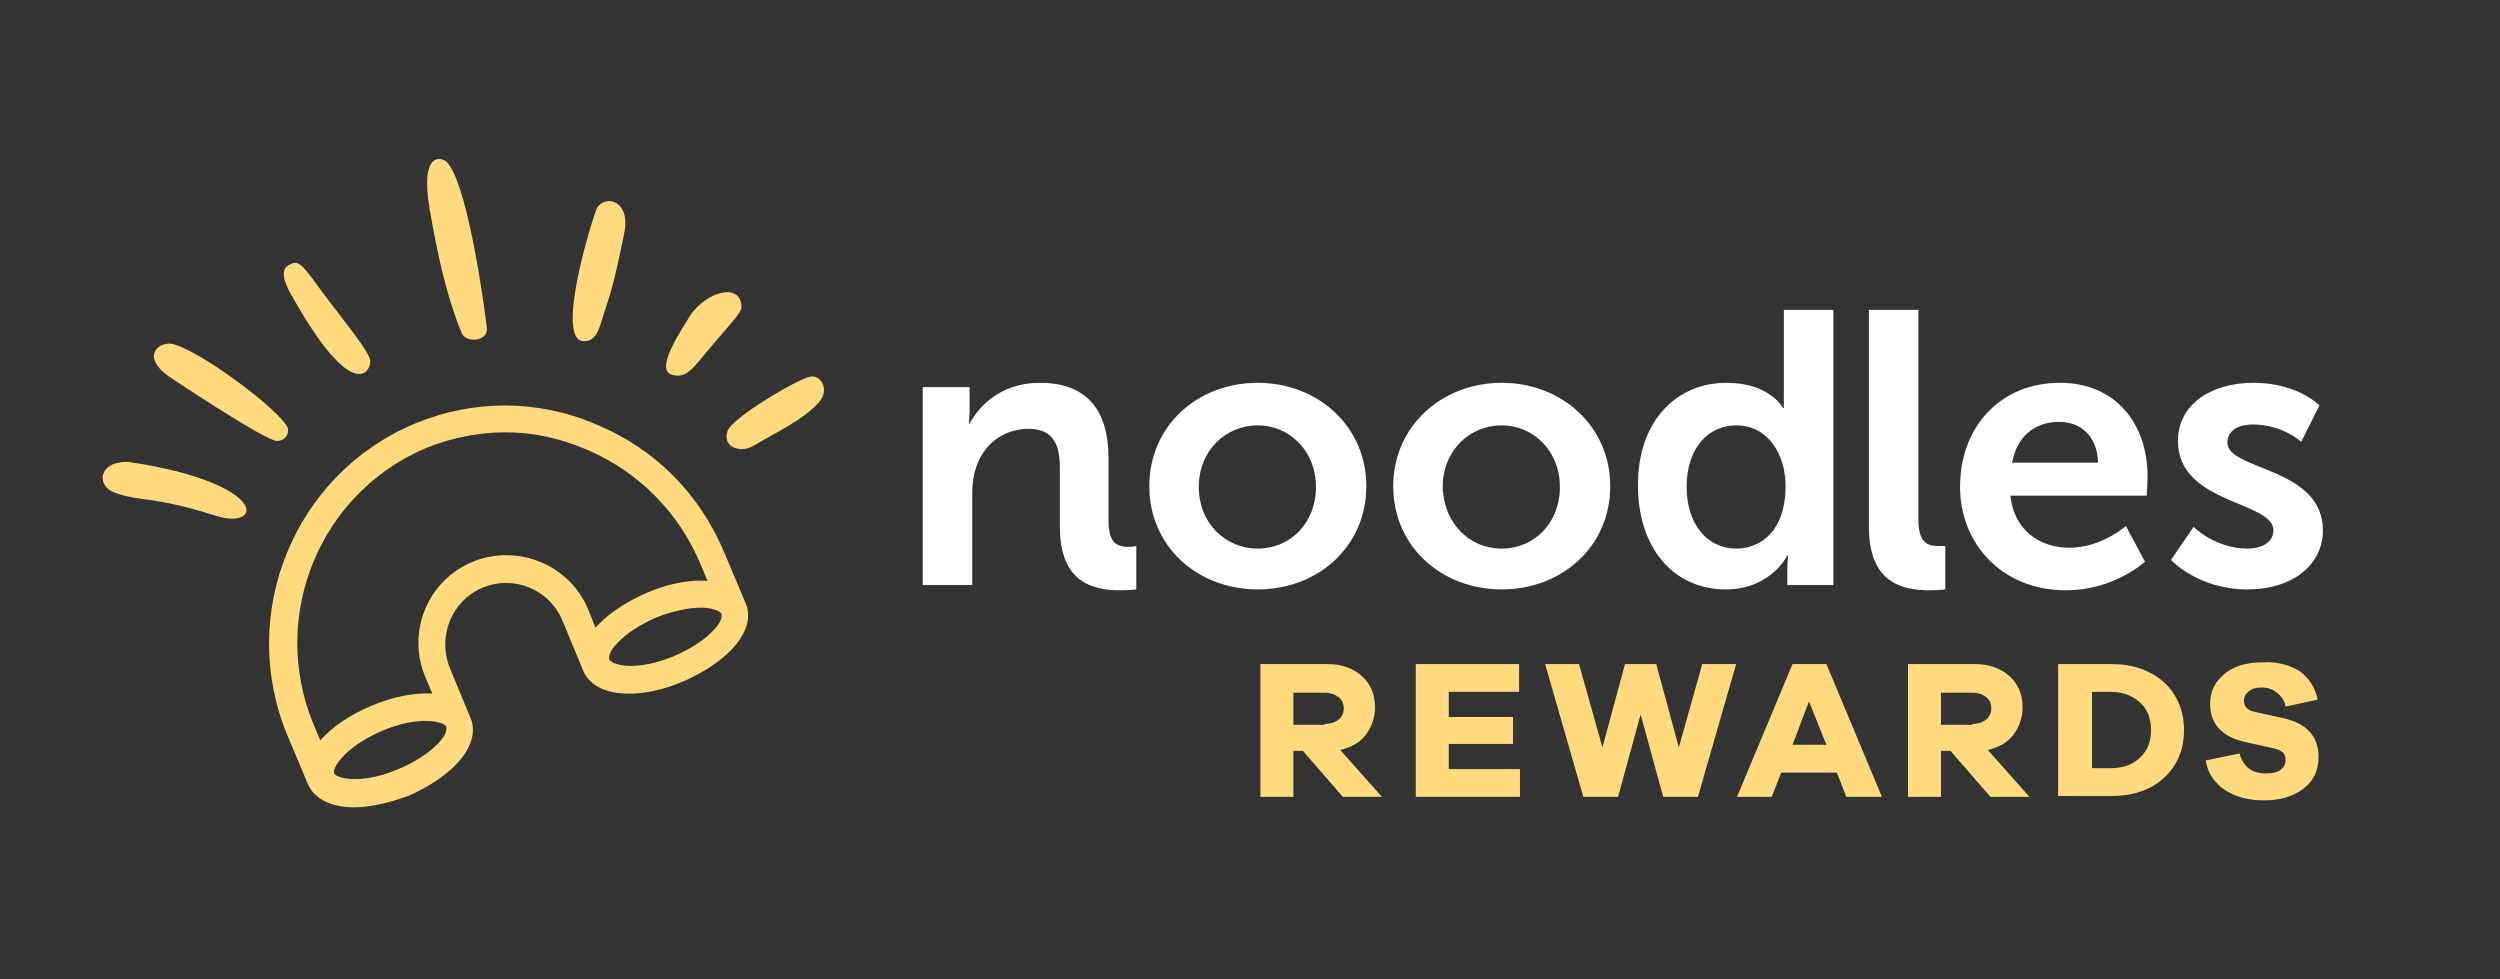
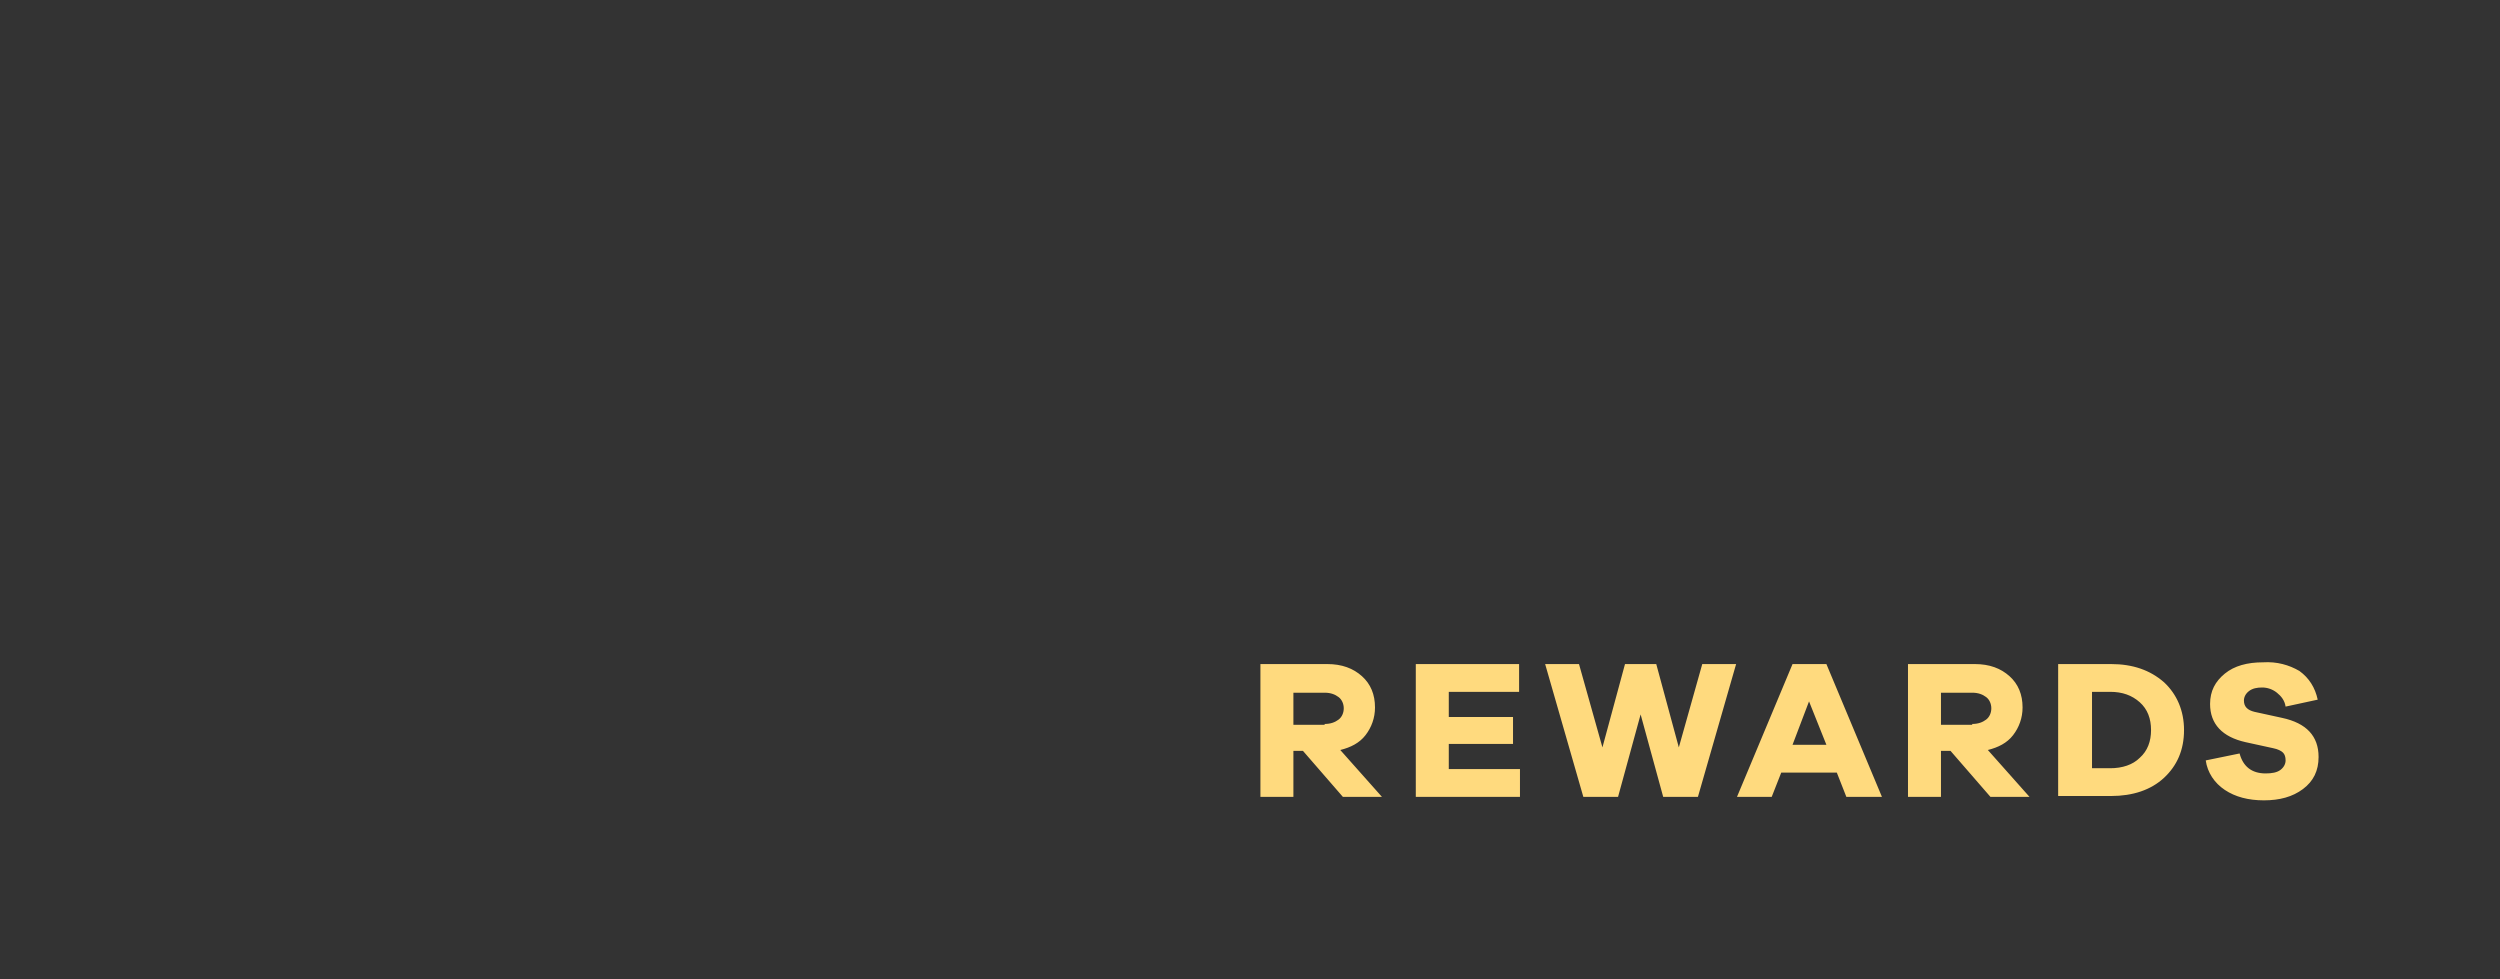
<svg xmlns="http://www.w3.org/2000/svg" id="Layer_1" version="1.1" viewBox="0 0 288 112.8" x="0" xml:space="preserve" y="0">
  <rect x="0" y="0" width="288" height="112.8" fill="#333333" stroke="none" />
  <style>.st0 {
  fill: #ffda7e
}</style>
  <path class="st0" d="M154.7 91.8l-4.6-5.3H149v5.3h-3.8V76.5h7.7c1.7 0 3 .5 4 1.4 1 .9 1.5 2.1 1.5 3.6 0 1.2-.4 2.3-1.1 3.2-.7.9-1.7 1.4-2.9 1.7l4.8 5.4h-4.5zm-2.1-8.4c.7 0 1.2-.2 1.6-.5.4-.3.6-.8.6-1.3s-.2-1-.6-1.3c-.4-.3-.9-.5-1.6-.5H149v3.7h3.6zm22.4 8.4h-11.9V76.5H175v3.2h-8.1v2.9h7.4v3.1h-7.4v2.9h8.2v3.2zm20.6 0h-4l-2.6-9.5-2.6 9.5h-4L178 76.5h3.9l2.7 9.6 2.6-9.6h3.6l2.6 9.6 2.7-9.6h3.9l-4.4 15.3zm17.1 0l-1.1-2.8h-6.4l-1.1 2.8h-4l6.4-15.3h3.9l6.4 15.3h-4.1zm-4.3-11l-1.9 5h3.9l-2-5zm20.9 11l-4.6-5.3h-1.1v5.3h-3.8V76.5h7.7c1.7 0 3 .5 4 1.4 1 .9 1.5 2.1 1.5 3.6 0 1.2-.4 2.3-1.1 3.2-.7.9-1.7 1.4-2.9 1.7l4.8 5.4h-4.5zm-2.1-8.4c.7 0 1.2-.2 1.6-.5.4-.3.6-.8.6-1.3s-.2-1-.6-1.3c-.4-.3-.9-.5-1.6-.5h-3.6v3.7h3.6zm16-6.9c2.5 0 4.5.7 6.1 2.1 1.5 1.4 2.3 3.3 2.3 5.5 0 2.3-.8 4.1-2.3 5.5-1.5 1.4-3.6 2.1-6.1 2.1h-6.1V76.5h6.1zm-.1 12c1.4 0 2.6-.4 3.4-1.2.9-.8 1.3-1.9 1.3-3.2 0-1.3-.4-2.4-1.3-3.2-.9-.8-2-1.2-3.4-1.2H241v8.8h2.1zm21.8-11.2c1.1.8 1.8 1.9 2.1 3.3l-3.7.8c-.1-.7-.5-1.2-1-1.6-.5-.4-1.1-.6-1.7-.6-.6 0-1.1.1-1.5.4-.4.3-.6.7-.6 1.1 0 .7.4 1.1 1.2 1.3l3.2.7c2.8.6 4.2 2.1 4.2 4.5 0 1.6-.6 2.8-1.8 3.7-1.2.9-2.7 1.3-4.5 1.3-1.8 0-3.3-.4-4.5-1.2-1.2-.8-2-2-2.2-3.4l3.9-.8c.4 1.5 1.4 2.3 3 2.3.7 0 1.3-.1 1.7-.4.4-.3.6-.7.6-1.1 0-.4-.1-.7-.3-.9-.2-.2-.6-.4-1.1-.5l-3.2-.7c-2.7-.6-4.1-2.1-4.1-4.4 0-1.5.6-2.6 1.7-3.5 1.1-.9 2.6-1.3 4.4-1.3 1.6-.1 3 .3 4.2 1z" />
-   <path d="M144.9 44.1c6.9 0 12.5 5 12.5 11.9 0 7-5.6 11.9-12.5 11.9S132.4 63 132.4 56c0-6.9 5.5-11.9 12.5-11.9zm0 19.1c3.7 0 6.7-2.9 6.7-7.1 0-4.2-3.1-7.1-6.7-7.1-3.7 0-6.8 2.9-6.8 7.1 0 4.2 3.1 7.1 6.8 7.1zM173 44.1c6.9 0 12.5 5 12.5 11.9 0 7-5.6 11.9-12.5 11.9S160.5 63 160.5 56c0-6.9 5.6-11.9 12.5-11.9zm0 19.1c3.7 0 6.7-2.9 6.7-7.1 0-4.2-3.1-7.1-6.7-7.1-3.7 0-6.8 2.9-6.8 7.1.1 4.2 3.1 7.1 6.8 7.1zm25.9-19.1c5 0 6.5 2.9 6.5 2.9h.1V35.7h5.7v31.7h-5.3v-1.9c0-.8.1-1.5.1-1.5h-.1s-1.9 3.9-7.1 3.9c-6.1 0-10.1-4.9-10.1-11.9-.1-7.2 4.2-11.9 10.2-11.9zm1.1 19.1c2.9 0 5.7-2.1 5.7-7.2 0-3.5-1.9-7-5.7-7-3.1 0-5.7 2.5-5.7 7.1 0 4.3 2.4 7.1 5.7 7.1zm15.4-27.5h5.6v24.1c0 2.5.8 3.1 2.3 3.1h.8v5s-.8.1-1.8.1c-3.1 0-7-.8-7-7.3v-25zM130 63c-1.5 0-2.3-.6-2.3-3.1v-7.1c0-6-2.9-8.7-7.9-8.7-4.6 0-7.1 2.8-8.1 4.7h-.1s.1-.7.1-1.6v-2.6h-5.4v22.8h5.7V57c0-1.1.1-2.1.4-3 .8-2.7 3.1-4.6 6.1-4.6 2.9 0 3.6 1.9 3.6 4.6v6.7c0 6.5 3.9 7.3 7 7.3.9 0 1.8-.1 1.8-.1v-5s-.4.1-.9.1zm107.3-18.9c6.5 0 10.1 4.8 10.1 10.8 0 .7-.1 2.2-.1 2.2h-15.7c.4 4 3.4 6 6.8 6 3.7 0 6.5-2.5 6.5-2.5l2.2 4.1S243.6 68 238 68c-7.5 0-12.2-5.5-12.2-11.9 0-7 4.7-12 11.5-12zm4.4 9.2c-.1-3.1-2-4.7-4.5-4.7-2.9 0-4.9 1.8-5.4 4.7h9.9zm11 7.4s2.5 2.5 6.2 2.5c1.6 0 3-.7 3-2.1 0-3.4-11-3-11-10.3 0-4.2 3.8-6.7 8.7-6.7 5.1 0 7.6 2.6 7.6 2.6l-2.1 4.2s-2.1-2-5.6-2c-1.5 0-2.9.6-2.9 2.1 0 3.2 11 2.8 11 10.1 0 3.8-3.3 6.8-8.7 6.8-5.7 0-8.8-3.4-8.8-3.4l2.6-3.8z" fill="#fff" />
-   <path class="st0" d="M49.5 24.1c.8 4.6 1.8 9.7 3.7 14.3.5 1.1 2.9 1 2.9-.5 0-.2-2-16.4-4.6-19.2-.4-.5-3.2-1.6-2 5.4zM19.8 43.6s10.8 7.2 12.1 7.2c1.1 0 1.5-1.1 1.2-1.6C32 47 22.5 40 19.7 39.6c-1.5-.2-3.6 1.6.1 4zm47.5-4.3c1.4 0 1.7-1.5 1.9-2 1-3.3 1.3-3.4 2.7-10.4.8-3.8-2.1-4.5-3.1-3-.5 1-5 15.5-1.5 15.4zM13.1 56.7c3.1 1.2 4.1.3 11.7 2.7 5.6 1.8 6.3-3.8-10.1-6.2-3.5 0-3.5 2.8-1.6 3.5zm29.5-15.4c-.6-1.6-4.2-5.8-6.6-9.2-1.2-1.6-1.6-1.9-2.2-1.8-.9.3-1.7.8-.5 3.2 7.6 13.8 9.7 9 9.3 7.8zm34.9 1.9c1.7.4 2.3-.8 4.7-3.6 2.9-3.4 3.3-3.7 3.2-4.5-.3-2.5-3.9-1.5-5.8 1.1-1.2 2-4.3 6.5-2.1 7zm6.3 6.5c-.6 1.8 1.5 2.6 3.1 1.6 2.5-1.5 5.4-2.8 7.3-4.8 1.5-1.5.4-3.4-.9-3.1-1.5.3-9.1 4.8-9.5 6.3zM40.8 93c-2.6 0-4.5-.9-5.3-2.6l-2.4-5.7c-5.8-14 .8-30.1 14.7-35.9 6.7-2.8 14.2-2.8 20.9.1 6.8 2.8 12 8.1 14.8 14.9l2.4 5.7c.4.9.7 2.8-1.5 5.2-1.4 1.5-3.4 2.8-5.7 3.8-2.3 1-4.7 1.5-6.7 1.4-2.4-.1-4.1-1-4.8-2.6l-2.4-5.8c-1.5-3.6-5.6-5.3-9.2-3.8-3.6 1.5-5.2 5.6-3.8 9.2l2.4 5.8c.4.9.7 2.8-1.5 5.2-1.4 1.5-3.4 2.8-5.7 3.8-2.2.8-4.4 1.3-6.2 1.3zm-2.3-3.9c.3.6 3.2 1.3 7.4-.5 1.9-.8 3.6-1.9 4.6-3 .9-.9 1-1.6.9-1.9-.3-.6-3.2-1.3-7.4.5s-5.8 4.3-5.5 4.9zm19.8-39.3c-3.1 0-6.2.6-9.2 1.8C36.8 56.8 31 71 36.1 83.4l.8 1.9c1.3-1.5 3.3-2.9 5.9-4 2.6-1.1 5-1.5 7-1.4L49 78c-2.2-5.2.3-11.2 5.5-13.3 5.2-2.1 11.2.4 13.3 5.6l.8 2 .2-.2c1.4-1.5 3.4-2.8 5.7-3.8 2.3-1 4.7-1.5 6.7-1.4h.3l-.8-1.9c-2.5-6-7.2-10.7-13.1-13.2-3-1.3-6.2-2-9.3-2zM80.8 70c-1.5 0-3.3.4-5.1 1.1-1.9.8-3.6 1.9-4.6 3-.9.9-1 1.6-.9 1.9.1.2.7.6 2 .7 1.5.1 3.5-.3 5.4-1.1 1.9-.8 3.6-1.9 4.6-3 .9-.9 1-1.6.9-1.9-.1-.2-.7-.6-2-.7h-.3z" />
</svg>